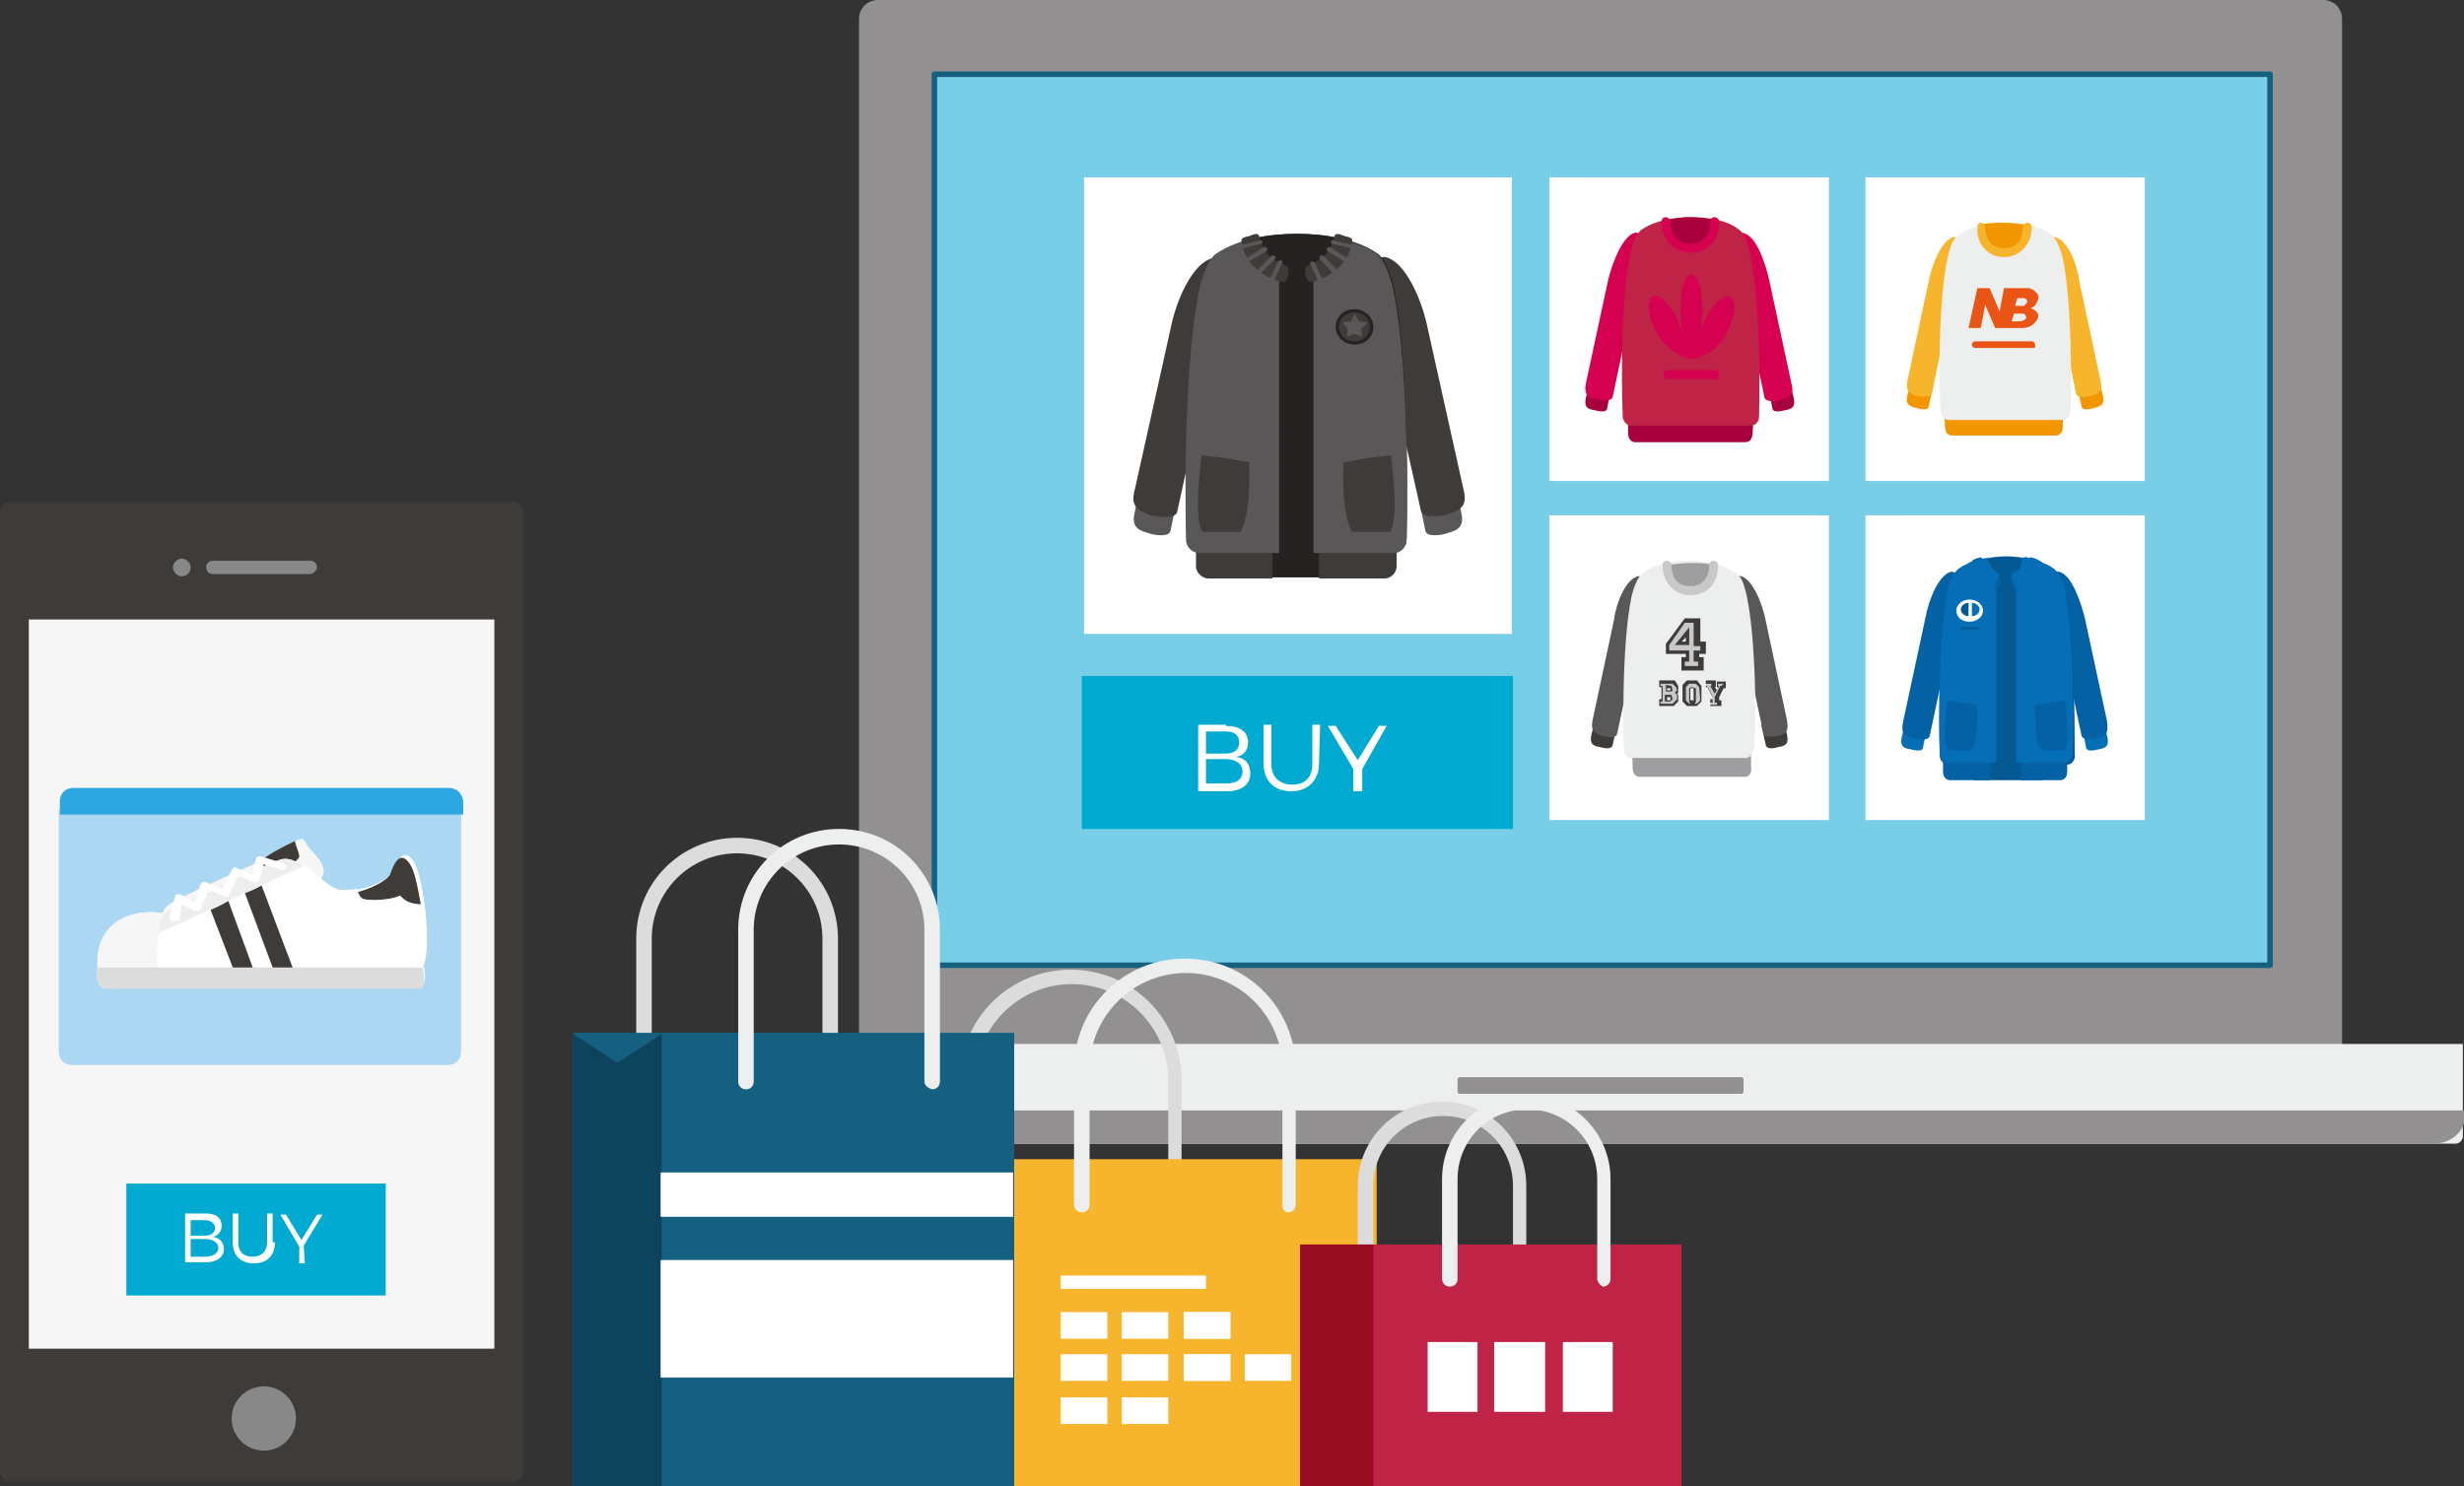
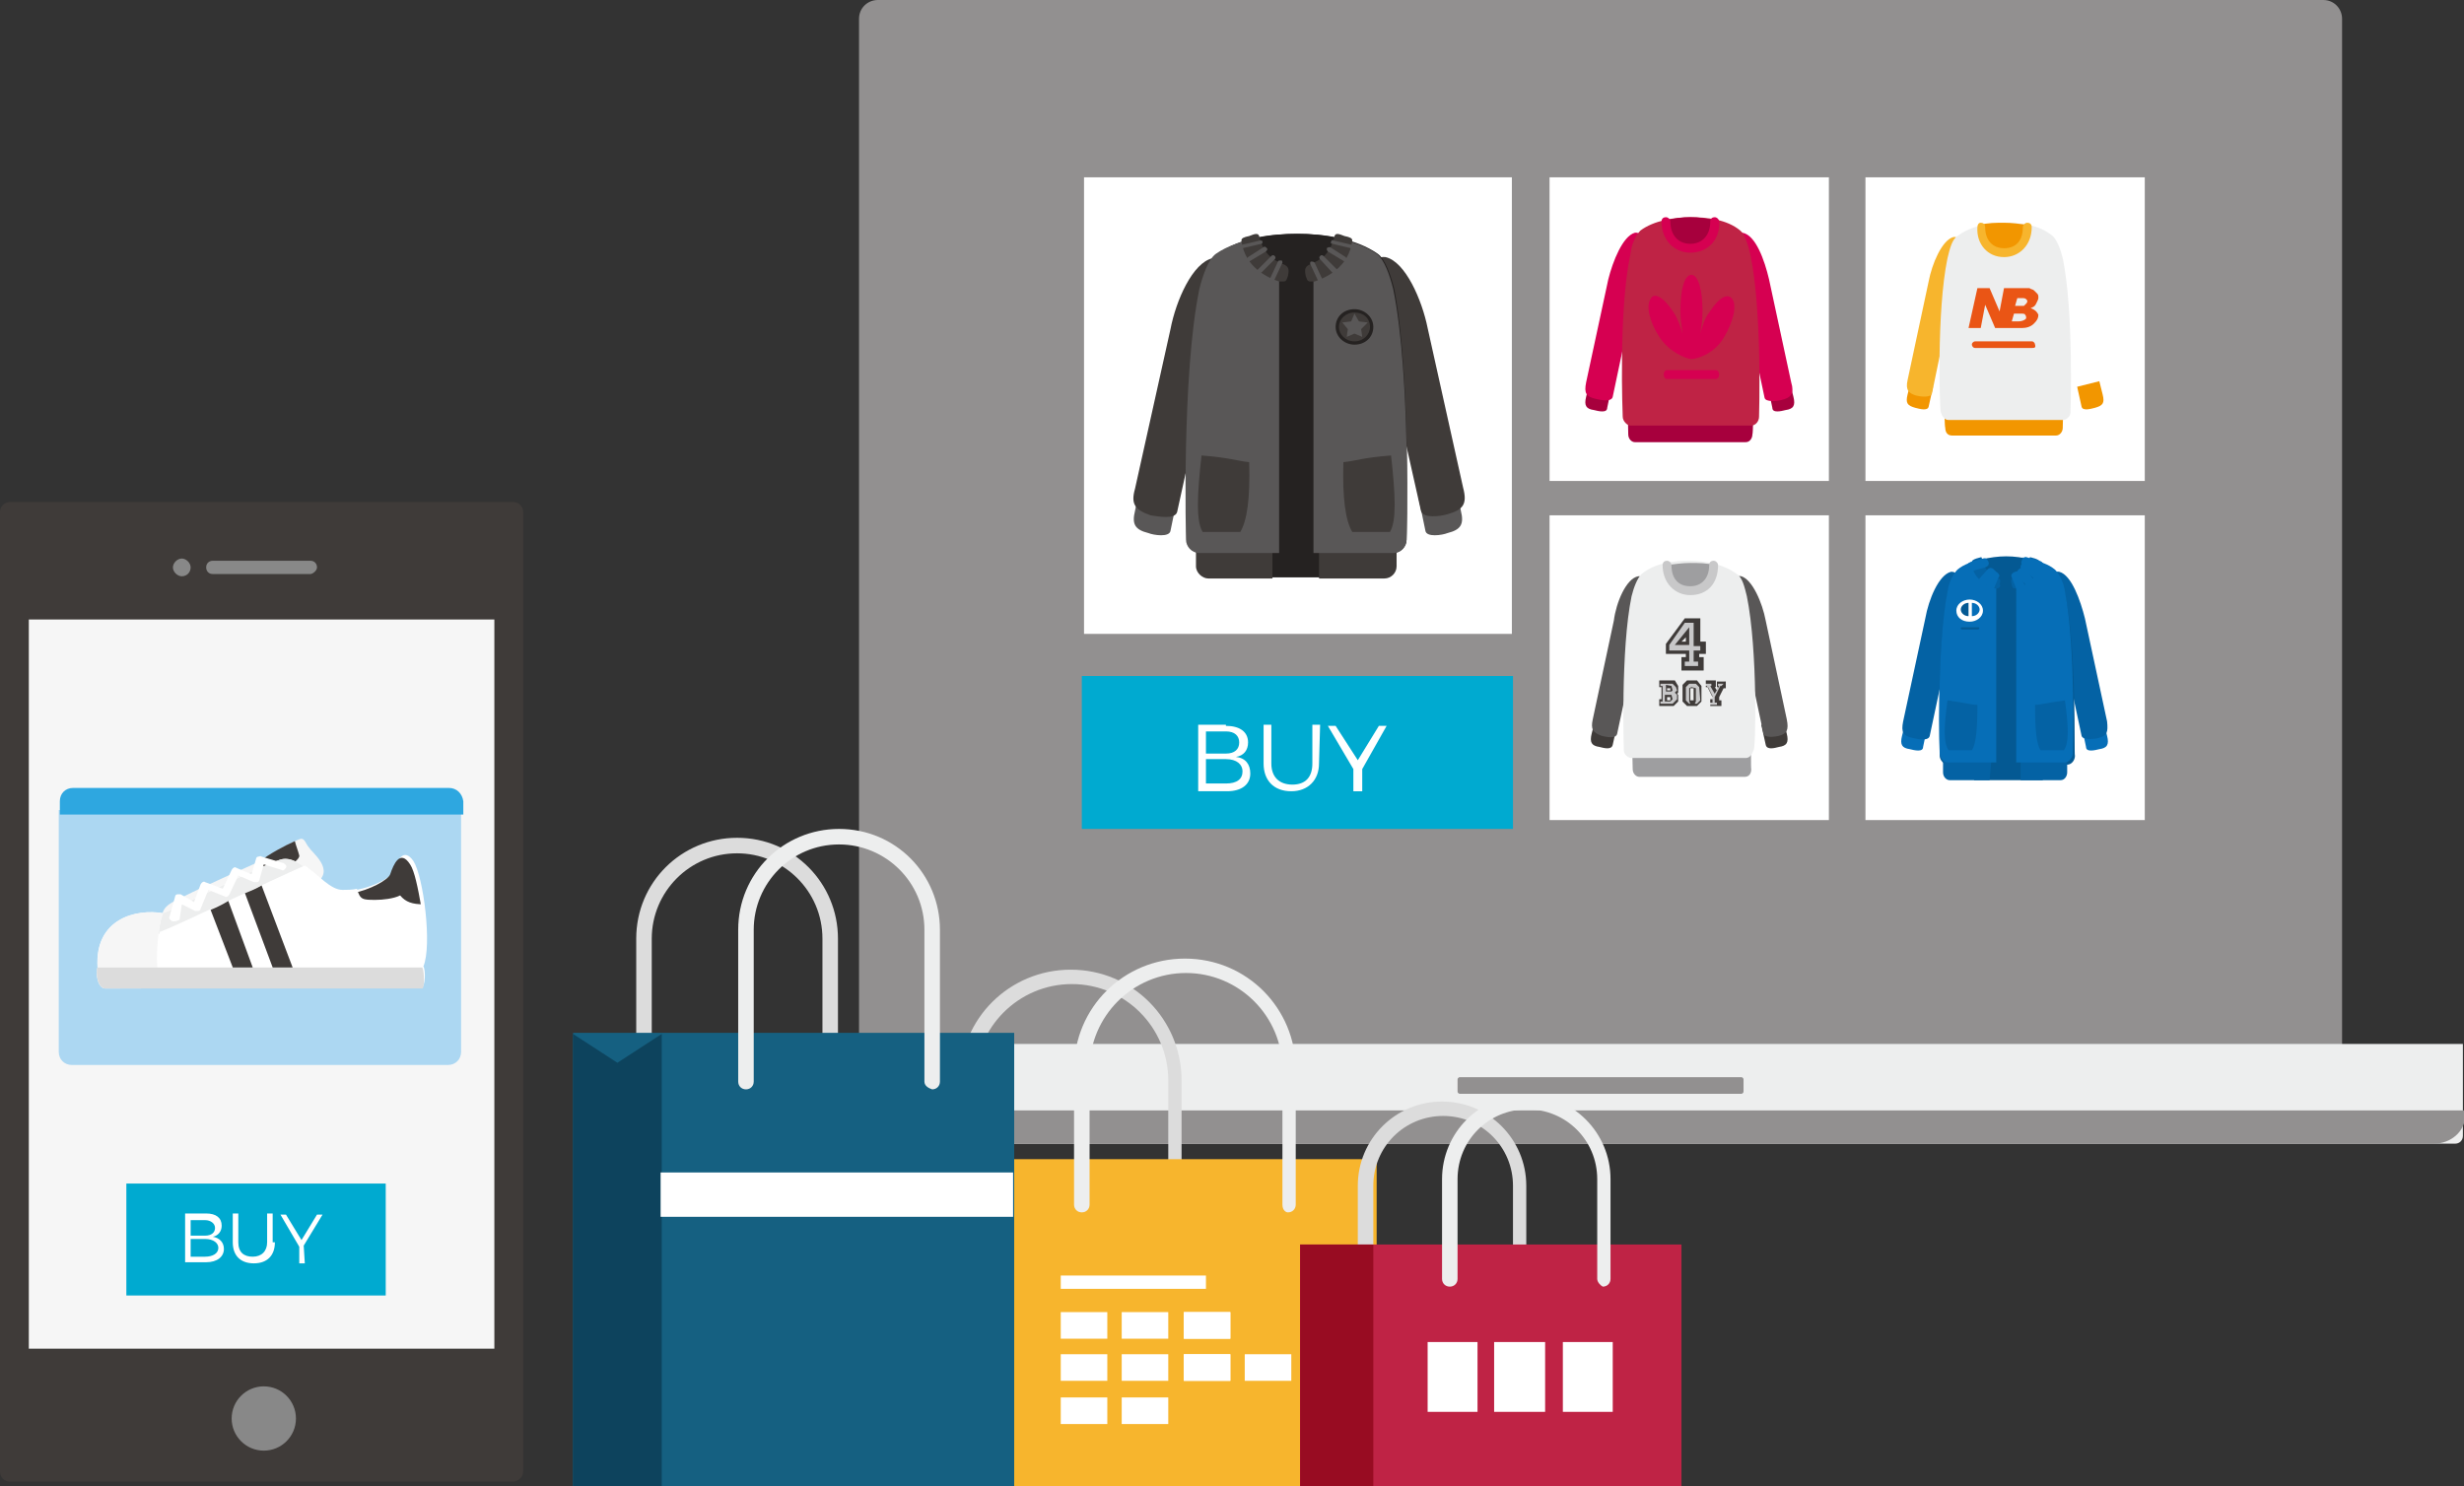
<svg xmlns="http://www.w3.org/2000/svg" version="1.1" x="0px" y="0px" viewBox="0 0 222.3 134.1" style="enable-background:new 0 0 222.3 134.1;" xml:space="preserve">
  <rect x="0" y="0" width="222.3" height="134.1" fill="#333333" stroke="none" />
  <style type="text/css">
	.st0{fill:#4C4B4B;}
	.st1{fill:#5E5D5D;}
	.st2{fill:#3F3B39;}
	.st3{fill:#F6F6F6;}
	.st4{fill:#888888;}
	.st5{fill:#ACD7F2;}
	.st6{fill:#FFFFFF;}
	.st7{fill:#EDEEEE;}
	.st8{fill:#DCDCDC;}
	.st9{fill:#2EA7E0;}
	.st10{fill:#00AAD0;}
	.st11{fill:#929090;}
	.st12{fill:#78CDE7;stroke:#156081;stroke-width:0.5;stroke-linecap:round;stroke-linejoin:round;stroke-miterlimit:10;}
	.st13{fill:#A7003D;}
	.st14{fill:#D60051;}
	.st15{fill:#BF2345;}
	.st16{fill:#252221;}
	.st17{fill:#595757;}
	.st18{fill:#9E9EA0;}
	.st19{fill:#C8C8C9;}
	.st20{fill:#F29600;}
	.st21{fill:#F7B52D;}
	.st22{fill:#EA5515;}
	.st23{fill:#045993;}
	.st24{fill:#066EB7;}
	.st25{fill:#0462A4;}
	.st26{fill:#C30E24;}
	.st27{fill:#156081;}
	.st28{fill:#0D435D;}
	.st29{fill:#980C22;}
	.st30{fill:none;stroke:#000000;stroke-miterlimit:10;}
	.st31{fill:#FFFFFF;stroke:#00A9CE;stroke-linecap:round;stroke-linejoin:round;stroke-miterlimit:10;}
	.st32{fill:#00A9CE;}
	.st33{fill:#B2CC46;}
	.st34{fill:#FCD89F;}
	.st35{fill:#331907;}
	.st36{fill:#BA8663;}
	.st37{fill:#3A1E0A;}
	.st38{fill:#605F6D;}
	.st39{fill:#7FA5B2;}
	.st40{fill:#C6A273;}
	.st41{fill:#AACC42;}
	.st42{fill:#FFD4AE;}
	.st43{fill:#3C313F;}
	.st44{fill:#B71C1C;}
	.st45{fill:#968D81;}
	.st46{fill:#C93131;}
	.st47{fill:#EFEAE4;}
	.st48{fill:#C68E75;}
	.st49{fill:#AA3131;}
	.st50{fill:#AA3570;}
	.st51{fill:#91B3BC;}
	.st52{fill:#A37246;}
	.st53{fill:#4C414F;}
	.st54{fill:#6D4524;}
	.st55{fill:#B5AC9E;}
	.st56{fill:#6BA534;}
	.st57{fill:#FFCC99;}
	.st58{fill:#473224;}
	.st59{fill:#597A1A;}
	.st60{fill:#93867C;}
	.st61{opacity:0.6;fill:#CC9A75;enable-background:new    ;}
	.st62{fill:#E0AA79;}
	.st63{fill:#8E5A46;}
	.st64{fill:#D66A18;}
	.st65{fill:#994710;}
	.st66{fill:#D67B30;}
	.st67{fill:#66666D;}
	.st68{fill:#9B6937;}
	.st69{fill:#F9D45F;}
	.st70{opacity:0.35;fill:#00A9CE;enable-background:new    ;}
	.st71{opacity:0.66;fill:#00A9CE;enable-background:new    ;}
	.st72{opacity:0.95;fill:#00A9CE;enable-background:new    ;}
	.st73{opacity:0.79;fill:#00A9CE;enable-background:new    ;}
	.st74{opacity:0.47;fill:#00A9CE;enable-background:new    ;}
	.st75{opacity:0.15;}
	.st76{fill:#070707;}
	.st77{opacity:0.5;fill:#070707;enable-background:new    ;}
	.st78{opacity:7.000000e-02;fill:#070707;enable-background:new    ;}
	.st79{fill:#FFFFFF;stroke:#D3D3D3;stroke-miterlimit:10;}
	.st80{fill:#EDEDEF;}
	.st81{opacity:0.5;fill:#A0B5AC;enable-background:new    ;}
	.st82{fill:#333333;}
	.st83{fill:#8ED1EB;}
	.st84{opacity:7.000000e-02;enable-background:new    ;}
	.st85{fill:none;stroke:#FFFFFF;stroke-width:0.19;stroke-miterlimit:10;}
	.st86{opacity:0.3;fill:#070707;enable-background:new    ;}
	.st87{fill:#C4C7D8;}
	.st88{fill:#C9905C;}
	.st89{fill:#EABD8D;}
	.st90{fill:#A5714E;}
	.st91{fill:#4A2808;}
	.st92{opacity:0.3;fill:#FFFFFF;enable-background:new    ;}
	.st93{fill:#C4925C;}
	.st94{fill:#EABC8C;}
	.st95{fill:#945C49;}
	.st96{fill:#AF784A;}
	.st97{fill:#A5714F;}
	.st98{fill:#BF8D5E;}
	.st99{fill:#242E3F;}
	.st100{fill:#364765;}
	.st101{fill:#5A82AB;}
	.st102{fill:#8E745D;}
	.st103{fill:#1F272D;}
	.st104{fill:#67CDF1;}
	.st105{fill:#19C2ED;}
	.st106{fill:#767676;}
	.st107{fill:#0391C5;}
	.st108{fill:#DB4B42;}
	.st109{fill:#F1D418;}
	.st110{fill:#3AB986;}
	.st111{fill:#98989A;}
	.st112{fill:#D2A06F;}
	.st113{fill:#BD9700;}
	.st114{fill:#876C00;}
	.st115{fill:#693319;}
	.st116{fill:#1B507B;}
	.st117{fill:#D9D9D9;}
	.st118{fill:#606060;}
	.st119{fill:#F6CA9F;}
	.st120{fill:#91633E;}
	.st121{fill:#FF6600;}
	.st122{fill:#CF5200;}
	.st123{fill:#353535;}
	.st124{fill:#9E3E00;}
	.st125{fill:#CCCCCC;}
	.st126{fill:#666666;}
	.st127{fill:url(#SVGID_1_);}
	.st128{fill:url(#SVGID_2_);}
	.st129{fill:#FDA972;}
	.st130{fill:#FFD9B5;}
	.st131{fill:url(#SVGID_3_);}
	.st132{fill:url(#SVGID_4_);}
	.st133{fill:url(#SVGID_5_);}
	.st134{fill:#F3CDAA;}
	.st135{fill:#FFF6ED;}
	.st136{fill:url(#SVGID_6_);}
	.st137{fill:#E1E1E1;}
	.st138{fill:url(#SVGID_7_);}
	.st139{fill:url(#SVGID_8_);}
	.st140{fill:#9E6C42;}
	.st141{fill:#E3E3E3;}
	.st142{fill:#C3C2C2;}
	.st143{fill:#CC0000;}
	.st144{fill:#990000;}
	.st145{fill:#FFCC00;}
	.st146{fill:#E4B600;}
	.st147{fill:#969696;}
	.st148{fill:#737373;}
	.st149{fill:#EA0000;}
	.st150{fill:#FF1010;}
	.st151{fill:#A30000;}
	.st152{fill:#5D5D5D;}
	.st153{fill:#858585;}
	.st154{fill:#CED8D8;}
	.st155{fill:#ABCDDD;}
	.st156{fill:#E6E3DE;}
	.st157{fill:#1A1D22;}
	.st158{fill:#BA6336;}
	.st159{fill:#93432C;}
	.st160{fill:#E2A472;}
	.st161{fill:#3D7795;}
	.st162{fill:#CA895C;}
	.st163{fill:#A25E36;}
	.st164{fill:#88472D;}
	.st165{fill:#683325;}
	.st166{fill:#8A4A28;}
	.st167{fill:#7C8884;}
	.st168{fill:#934C36;}
	.st169{fill:#E5AB60;}
	.st170{fill:#BB753D;}
	.st171{fill:#CAD1D9;}
	.st172{opacity:0.6;fill:#DBA98E;enable-background:new    ;}
	.st173{fill:#708895;}
	.st174{opacity:0.2;fill:#89949B;enable-background:new    ;}
	.st175{fill:#758190;}
	.st176{fill:#F2B136;}
	.st177{fill:#E3912F;}
	.st178{fill:#363D48;}
	.st179{fill:#4F566B;}
	.st180{fill:#FCCF8E;}
	.st181{fill:#D8874F;}
	.st182{fill:#843B2F;}
	.st183{fill:#9A3933;}
	.st184{fill:#0497AF;}
	.st185{fill:#98B3C5;}
	.st186{fill-rule:evenodd;clip-rule:evenodd;fill:#FABF61;}
	.st187{fill-rule:evenodd;clip-rule:evenodd;fill:#F5B382;}
	.st188{fill-rule:evenodd;clip-rule:evenodd;fill:#E3A370;}
	.st189{fill-rule:evenodd;clip-rule:evenodd;fill:#F0DBB8;}
	.st190{fill-rule:evenodd;clip-rule:evenodd;fill:#E6E6E6;}
	.st191{fill-rule:evenodd;clip-rule:evenodd;}
	.st192{fill-rule:evenodd;clip-rule:evenodd;fill:#895531;}
	.st193{fill:#FFFFFF;stroke:#000000;stroke-width:4;stroke-miterlimit:10;}
	.st194{fill:#F4F4F4;}
	.st195{fill:none;stroke:#FFFFFF;stroke-width:8;stroke-linecap:round;stroke-linejoin:round;stroke-miterlimit:10;}
	.st196{fill:#F5B382;}
	.st197{fill:#475769;}
	.st198{fill:#F05B4C;}
	.st199{fill:#9CA8B5;}
	.st200{fill:#D7D7D7;}
	.st201{fill:#828C95;}
	.st202{fill:#5B6975;}
	.st203{fill:#A89B7A;}
	.st204{fill:#D6D6D6;}
	.st205{fill:#AEB8A5;}
	.st206{fill:#F5A8B3;}
	.st207{fill:#9EBEA2;}
	.st208{fill:#B4CDB8;}
	.st209{fill:#F8BCC3;}
	.st210{fill:#ECABB3;}
	.st211{fill:#E7D3CE;}
	.st212{fill:#D8C8BB;}
	.st213{fill:#946C5E;}
	.st214{fill:#A88774;}
	.st215{fill:#E96058;}
	.st216{fill:#F79C98;}
	.st217{fill:#F07C78;}
	.st218{fill:#D9C9BA;}
	.st219{fill:#E1D7CD;}
	.st220{fill:#9F8A75;}
	.st221{fill:#816549;}
	.st222{fill:#F5A788;}
	.st223{fill:#F38961;}
	.st224{fill:#D19278;}
	.st225{fill:#F7A588;}
	.st226{fill:#414141;}
	.st227{fill:#DBF0FA;}
	.st228{fill:#0B0B0B;}
	.st229{fill:#D2EBF7;}
	.st230{fill:#929292;}
	.st231{clip-path:url(#SVGID_10_);}
	.st232{fill:#E6CC80;}
	.st233{fill:#C2AB5C;}
	.st234{opacity:0.5;fill:#FFFFFF;enable-background:new    ;}
	.st235{fill-rule:evenodd;clip-rule:evenodd;fill:#CC8575;}
	.st236{fill-rule:evenodd;clip-rule:evenodd;fill:#AB6154;}
	.st237{fill-rule:evenodd;clip-rule:evenodd;fill:#F0A696;}
	.st238{fill-rule:evenodd;clip-rule:evenodd;fill:#CCCCCC;}
	.st239{fill-rule:evenodd;clip-rule:evenodd;fill:#666666;}
	.st240{fill-rule:evenodd;clip-rule:evenodd;fill:#2E5273;}
	.st241{fill-rule:evenodd;clip-rule:evenodd;fill:#698099;}
	.st242{fill-rule:evenodd;clip-rule:evenodd;fill:#ABABAB;}
	.st243{fill-rule:evenodd;clip-rule:evenodd;fill:#454545;}
	.st244{fill-rule:evenodd;clip-rule:evenodd;fill:#D19161;}
	.st245{fill-rule:evenodd;clip-rule:evenodd;fill:#EDC9C2;}
	.st246{fill-rule:evenodd;clip-rule:evenodd;fill:#361200;}
	.st247{fill-rule:evenodd;clip-rule:evenodd;fill:#57331A;}
	.st248{fill-rule:evenodd;clip-rule:evenodd;fill:#3B210F;}
	.st249{fill-rule:evenodd;clip-rule:evenodd;fill:#FFFFFF;}
	.st250{fill-rule:evenodd;clip-rule:evenodd;fill:#4F7396;}
	.st251{fill-rule:evenodd;clip-rule:evenodd;fill:#8AA3BA;}
	.st252{fill:#403D3C;}
	.st253{fill:#F7F7F7;}
	.st254{fill:#B9D7F2;}
	.st255{fill:#EEEFEF;}
	.st256{fill:#65A6DE;}
	.st257{fill:#919090;}
	.st258{fill:#96CDE6;stroke:#3A6080;stroke-width:0.5;stroke-linecap:round;stroke-linejoin:round;stroke-miterlimit:10;}
	.st259{fill:#8F003E;}
	.st260{fill:#B80050;}
	.st261{fill:#C54354;}
	.st262{fill:#292726;}
	.st263{fill:#595858;}
	.st264{fill:#9E9E9F;}
	.st265{fill:#DD9610;}
	.st266{fill:#E7B53E;}
	.st267{fill:#CD5621;}
	.st268{fill:#335991;}
	.st269{fill:#3F6EB4;}
	.st270{fill:#3862A1;}
	.st271{fill:#A71628;}
	.st272{fill:#3A6080;}
	.st273{fill:#2A455C;}
	.st274{fill:#DB4665;}
	.st275{fill:#D1D1D1;}
	.st276{opacity:0.6;}
	.st277{opacity:0.68;fill:#FFFFFF;}
	.st278{fill:#BCBECC;}
	.st279{fill:#E5E6EB;}
	.st280{fill:#373A47;}
	.st281{fill:#00A9CE;stroke:#00A9CE;stroke-miterlimit:10;}
	.st282{fill:#D7D8DB;}
	.st283{opacity:0.22;fill:#DFF3FD;enable-background:new    ;}
	.st284{fill:#5B5567;}
	.st285{fill:#A6A6A6;}
	.st286{opacity:0.65;fill:#C8C7CE;enable-background:new    ;}
	.st287{fill:#B9C3CE;}
	.st288{fill:#E6E7E8;}
	.st289{fill:#BEC7DD;}
	.st290{fill:#C3CAD1;}
	.st291{fill:#D8E2E5;}
	.st292{fill:#C2CCDB;}
	.st293{fill:#B1BFC3;}
	.st294{fill:#F1F2F2;}
	.st295{fill:#9D0E0D;}
	.st296{fill:#E2342B;}
	.st297{fill:#E7E4E5;}
	.st298{fill:#FFD8B5;}
	.st299{opacity:0.49;fill:#FFFFFF;}
	.st300{opacity:0.58;fill:#FFFFFF;}
	.st301{fill:url(#SVGID_11_);}
	.st302{fill:#333745;}
	.st303{fill:#242530;}
	.st304{fill:url(#SVGID_12_);}
	.st305{fill-rule:evenodd;clip-rule:evenodd;fill:#780000;}
	.st306{fill-rule:evenodd;clip-rule:evenodd;fill:#2B2B2B;}
	.st307{fill-rule:evenodd;clip-rule:evenodd;fill:#787878;}
	.st308{fill-rule:evenodd;clip-rule:evenodd;fill:#618CC7;}
	.st309{fill-rule:evenodd;clip-rule:evenodd;fill:#406BA3;}
	.st310{fill-rule:evenodd;clip-rule:evenodd;fill:#4D4D4D;}
	.st311{fill-rule:evenodd;clip-rule:evenodd;fill:#990000;}
	.st312{fill-rule:evenodd;clip-rule:evenodd;fill:#999999;}
	.st313{fill-rule:evenodd;clip-rule:evenodd;fill:#A6BDDE;}
	.st314{fill-rule:evenodd;clip-rule:evenodd;fill:#F7C7A1;}
	.st315{fill-rule:evenodd;clip-rule:evenodd;fill:#9CB5D6;}
</style>
  <g id="Layer_1">
    <g>
      <path class="st2" d="M46.3,133.7H0.9c-0.5,0-0.9-0.4-0.9-0.9V46.2c0-0.5,0.4-0.9,0.9-0.9h45.4c0.5,0,0.9,0.4,0.9,0.9v86.6    C47.2,133.3,46.7,133.7,46.3,133.7z" />
      <rect x="2.6" y="55.9" class="st3" width="42" height="65.8" />
      <g>
        <path class="st4" d="M28,51.8h-8.8c-0.4,0-0.6-0.3-0.6-0.6c0-0.4,0.3-0.6,0.6-0.6H28c0.4,0,0.6,0.3,0.6,0.6S28.2,51.8,28,51.8z" />
        <path class="st4" d="M17.2,51.2c0-0.4-0.4-0.8-0.8-0.8s-0.8,0.4-0.8,0.8S16,52,16.4,52C16.9,52,17.2,51.6,17.2,51.2z" />
      </g>
      <g>
        <path class="st5" d="M5.3,73.1v21.8c0,0.7,0.5,1.2,1.2,1.2h33.9c0.7,0,1.2-0.5,1.2-1.2V73.1H5.3z" />
        <g>
          <path class="st3" d="M16.2,81.1c1.2-0.7,7.1-3.3,7.3-3.4c0.9-0.7,3.2-1.9,3.6-2c0.4-0.1,0.5,0.5,0.8,0.8c0.2,0.4,2.4,2,0.6,3.2      c-1.8,1.2-13.3,4.2-13.7,3.5C14.2,82,15.5,81.4,16.2,81.1z" />
          <g>
            <path class="st2" d="M27,77.2c-0.1-0.4-0.3-0.9-0.4-1.3c-0.9,0.4-2.4,1.2-3.1,1.8c0,0-0.2,0.1-0.4,0.2c0.3,0.5,0.5,1.1,0.7,1.2       C24.2,79.3,27.1,77.8,27,77.2z" />
          </g>
          <path class="st6" d="M9.5,89.2c-0.7,0-0.9-1.4-0.7-1.9c-0.3-4.4,3.5-5.3,5.9-4.9c0.4-0.1,8.9-4.3,10.5-4.8      c2-0.7,3.8,2.8,5.6,2.8c2,0.1,4.5-1.1,4.7-1.8c0.3-0.9,0.9-2.2,1.8-0.9c0.9,1.4,1.7,7.6,0.9,9.5c0.2,0.3,0.2,1.9-0.2,1.9      c-4.6,0-14.6,0-19.4,0C16,89.2,10.5,89.2,9.5,89.2z" />
          <g>
            <path class="st2" d="M33.7,81.4c0.6,0,1.7-0.2,2.2-0.4c0.5,0.6,1.2,0.7,2.1,0.8c-0.3-1.7-0.6-3.2-1-3.8c-0.9-1.4-1.5,0-1.8,0.9       c-0.2,0.5-1.8,1.4-3.4,1.7C32.3,81.4,32.6,81.4,33.7,81.4z" />
            <path class="st7" d="M27.4,78.2c-0.7-0.5-1.4-0.9-2.2-0.6c-1.6,0.5-10,4.7-10.5,4.8c-0.1,0.2-0.3,0.9-0.4,1.9       C15.5,83.8,24,79.7,27.4,78.2z" />
            <path class="st6" d="M14.2,87.3h23.9c0.4-1.1,0.4-3.5,0.1-5.7c-1,0-1.6-0.2-2.1-0.8c-0.6,0.3-1.6,0.4-2.2,0.4       c-1.2,0-1.4,0-1.7-1c-0.4,0.1-0.9,0.1-1.3,0.1c-1.1,0-2.2-1.4-3.4-2.2c-3.4,1.5-11.9,5.6-13.1,6C14.2,85.2,14.1,86.2,14.2,87.3       z" />
            <path class="st3" d="M14.3,84.3C14.2,84.3,14.2,84.3,14.3,84.3C14.2,84.3,14.2,84.3,14.3,84.3c0.1-1,0.3-1.7,0.4-1.9       c-2.4-0.4-6.1,0.4-5.9,4.9h5.4C14.1,86.2,14.2,85.2,14.3,84.3z" />
            <path class="st8" d="M38.1,87.3H14.2H8.8c-0.2,0.4,0,1.9,0.7,1.9c0.5,0,2.8,0,5,0c1.5,0,3.1,0,4.2,0c4.8,0,14.7,0,19.4,0       C38.3,89.2,38.3,87.7,38.1,87.3z" />
          </g>
          <path class="st6" d="M15.5,83.1c-0.2-0.1-0.3-0.3-0.2-0.4l0,0l0.5-1.8c0-0.1,0.1-0.2,0.2-0.2l0,0c0.1,0,0.2,0,0.3,0l0,0l1.2,0.7      l0.6-1.6c0.1-0.2,0.3-0.3,0.4-0.2l0,0l1.6,0.6l0.8-1.7c0.1-0.2,0.3-0.3,0.4-0.2l0,0l1.4,0.6l0.4-1.4c0-0.1,0.1-0.2,0.2-0.2l0,0      c0.1,0,0.2-0.1,0.3,0l0,0l2,0.6c0.2,0.1,0.3,0.3,0.2,0.4l0,0c-0.1,0.2-0.3,0.3-0.4,0.2l0,0l-1.6-0.5l-0.4,1.4      c0,0.1-0.1,0.2-0.2,0.2l0,0c-0.1,0-0.2,0-0.3,0l0,0l-1.4-0.6l-0.8,1.7c-0.1,0.2-0.3,0.3-0.4,0.2l0,0l-1.5-0.6l-0.7,1.7      c0,0.1-0.1,0.2-0.2,0.2l0,0c-0.1,0-0.2,0-0.3,0l0,0l-1.2-0.6L16.2,83l0,0C15.9,83.1,15.8,83.2,15.5,83.1L15.5,83.1      C15.6,83.2,15.5,83.2,15.5,83.1L15.5,83.1z" />
          <g>
            <path class="st2" d="M19,82.1l2,5.2h1.8l-2.2-6C20.1,81.6,19.5,81.9,19,82.1z" />
            <path class="st2" d="M22.1,80.6l2.5,6.7h1.8l-2.8-7.4C23.1,80.2,22.6,80.4,22.1,80.6z" />
          </g>
        </g>
        <path class="st9" d="M40.5,71.1H6.6c-0.7,0-1.2,0.5-1.2,1.2v1.2h36.4v-1.2C41.7,71.6,41.2,71.1,40.5,71.1z" />
      </g>
      <rect x="11.4" y="106.8" class="st10" width="23.4" height="10.1" />
      <g>
        <path class="st6" d="M18.6,109.5c0.9,0,1.4,0.4,1.4,1.1c0,0.5-0.3,0.9-0.8,1c0.6,0.1,1,0.5,1,1.1c0,0.7-0.6,1.2-1.6,1.2h-1.9     v-4.4L18.6,109.5L18.6,109.5z M17.2,111.5h1.3c0.6,0,0.9-0.3,0.9-0.7c0-0.4-0.4-0.7-0.9-0.7h-1.3V111.5z M17.2,113.4h1.3     c0.7,0,1.2-0.3,1.2-0.8c0-0.4-0.4-0.8-1.2-0.8h-1.3V113.4z" />
        <path class="st6" d="M24.8,112.1c0,1.2-0.7,1.9-1.9,1.9c-1.2,0-1.9-0.7-1.9-1.9v-2.6h0.5v2.6c0,0.9,0.5,1.3,1.3,1.3     s1.3-0.5,1.3-1.3v-2.6h0.5V112.1z" />
        <path class="st6" d="M27.5,114H27v-1.5l-1.7-2.9h0.5l1.4,2.3l1.4-2.3h0.5l-1.7,2.8L27.5,114L27.5,114z" />
      </g>
      <g>
        <path class="st11" d="M209.6,97.5H79.2c-1,0-1.7-0.8-1.7-1.7V1.7c0-1,0.8-1.7,1.7-1.7h130.4c1,0,1.7,0.8,1.7,1.7v94.1     C211.3,96.7,210.6,97.5,209.6,97.5z" />
        <path class="st7" d="M66.7,94.2h155.5v8.3c0,0.4-0.3,0.7-0.7,0.7H67.3c-0.4,0-0.7-0.3-0.7-0.7L66.7,94.2L66.7,94.2z" />
        <g>
          <path class="st11" d="M66.7,100.7c0,1.3,1.2,2.5,2.8,2.5h150.1c1.5,0,2.8-1.1,2.8-2.5v-0.5H66.7V100.7z" />
        </g>
-         <rect x="84.3" y="6.7" class="st12" width="120.5" height="80.4" />
        <rect x="97.8" y="16" class="st6" width="38.6" height="41.2" />
        <rect x="139.8" y="16" class="st6" width="25.2" height="27.4" />
        <rect x="139.8" y="46.5" class="st6" width="25.2" height="27.5" />
        <rect x="168.3" y="16" class="st6" width="25.2" height="27.4" />
        <rect x="168.3" y="46.5" class="st6" width="25.2" height="27.5" />
        <g>
          <g>
            <path class="st13" d="M143.4,34.6l-0.3,1.2c-0.2,0.8,0,1.1,0.7,1.2c0.4,0.1,1.2,0.3,1.2-0.2l0.4-1.9L143.4,34.6z" />
          </g>
          <g>
            <path class="st13" d="M161.5,34.6l0.3,1.2c0.2,0.8,0,1.1-0.7,1.2c-0.4,0.1-1.2,0.3-1.2-0.2l-0.4-1.9L161.5,34.6z" />
          </g>
          <path class="st13" d="M157.6,25.7c-0.2-0.8-0.4-1.6-0.9-2c-1.2-0.9-2.8-1.1-4.1-1.1c-1.3,0-3,0.2-4.1,1.1      c-0.4,0.3-0.7,1.2-0.9,2c-1,4.7-0.7,13.5-0.7,13.5c0,0.4,0.3,0.7,0.6,0.7h10c0.4,0,0.6-0.4,0.6-0.7      C158.2,39.2,158.4,30.3,157.6,25.7z" />
          <g>
            <path class="st14" d="M161.6,34.5l-2-9.3c-0.4-1.7-1.2-4-2.4-4.2c-0.8-0.2-0.9,1.2-0.7,2.1l2.7,12.8c0.1,0.4,1.1,0.3,1.5,0.2       C161.6,35.9,161.9,35.5,161.6,34.5z" />
            <path class="st14" d="M147.5,21c-1.1,0.3-2,2.6-2.4,4.2l-2,9.3c-0.2,1,0,1.3,0.9,1.5c0.4,0.1,1.4,0.3,1.5-0.2l2.7-12.8       C148.4,22.1,148.3,20.9,147.5,21z" />
          </g>
          <path class="st15" d="M157.9,22.9c-0.2-0.8-0.5-1.8-0.9-2.1c-1.2-1-3-1.2-4.5-1.2c-1.4,0-3.3,0.3-4.5,1.2      c-0.4,0.4-0.8,1.2-0.9,2.1c-1.1,5.1-0.7,14.7-0.7,14.7c0,0.4,0.4,0.8,0.7,0.8H158c0.4,0,0.7-0.4,0.7-0.8      C158.7,37.6,159,28,157.9,22.9z" />
          <g>
            <g>
              <path class="st14" d="M154.8,34.2h-4.4c-0.2,0-0.3-0.2-0.3-0.4s0.1-0.4,0.3-0.4h4.4c0.2,0,0.3,0.2,0.3,0.4        C155.1,34.1,154.9,34.2,154.8,34.2z" />
            </g>
            <path class="st14" d="M156.3,27c-0.4-0.6-1.2-0.2-2.1,1.2c-0.4,0.5-0.6,1.2-0.8,1.9c0.1-0.6,0.2-1.3,0.2-2c0-2-0.4-3.3-1-3.3       s-1,1.2-1,3.3c0,0.6,0.1,1.3,0.2,2c-0.2-0.6-0.4-1.3-0.8-1.9c-0.9-1.4-1.8-1.9-2.1-1.2c-0.4,0.6-0.1,2,0.8,3.4       c0.9,1.4,2.5,2,2.9,2s2-0.4,2.9-1.9C156.4,29,156.7,27.6,156.3,27z" />
          </g>
          <g>
            <path class="st13" d="M152.5,22.4c1.2,0,2.1-1,2.3-2.5c-0.8-0.2-1.6-0.3-2.3-0.3c-0.7,0-1.5,0.1-2.3,0.3       C150.5,21.4,151.3,22.4,152.5,22.4z" />
          </g>
          <g>
            <path class="st14" d="M152.5,22.8c-1.5,0-2.6-1.2-2.6-2.8c0-0.3,0.2-0.4,0.4-0.4s0.4,0.2,0.4,0.4c0,1.2,0.7,2,1.8,2       s1.8-0.8,1.8-2c0-0.3,0.2-0.4,0.4-0.4s0.4,0.2,0.4,0.4C155.2,21.6,154.1,22.8,152.5,22.8z" />
          </g>
        </g>
        <g>
          <rect x="111.7" y="45.8" class="st16" width="9.9" height="6.3" />
          <g>
            <path class="st17" d="M131.4,44.1l0.4,2c0.3,1.2,0,1.7-1.2,2c-0.5,0.2-1.9,0.4-2-0.2l-0.6-2.9L131.4,44.1z" />
          </g>
          <g>
            <path class="st17" d="M102.8,44.1l-0.4,2c-0.3,1.2,0,1.7,1.2,2c0.5,0.2,1.9,0.4,2-0.2l0.6-2.9L102.8,44.1z" />
          </g>
          <g>
            <path class="st2" d="M102.4,44.1l3.2-14.4c0.5-2.6,2-6,3.8-6.4c1.2-0.3,1.4,1.8,1.1,3.3l-4.3,19.6c-0.2,0.7-1.7,0.4-2.4,0.3       C102.4,46,102,45.5,102.4,44.1z" />
            <path class="st2" d="M125,23.2c1.8,0.4,3.3,3.9,3.8,6.4L132,44c0.4,1.5,0,2-1.4,2.4c-0.7,0.2-2.2,0.4-2.4-0.3l-4.4-19.6       C123.5,25,123.7,23,125,23.2z" />
          </g>
          <path class="st16" d="M108.4,26.1c0.3-1.2,0.8-2.7,1.5-3.2c2-1.5,4.9-1.8,7.2-1.8s5.2,0.4,7.2,1.8c0.7,0.5,1.2,2,1.5,3.2      c1.5,7.8,1.1,22.6,1.1,22.6c0,0.6-0.5,1.2-1.2,1.2h-17.4c-0.6,0-1.2-0.5-1.2-1.2C107.1,48.7,106.8,33.9,108.4,26.1z" />
          <g>
            <path class="st2" d="M119.1,48.6h6.9c0,1.5,0,2.5,0,2.5c0,0.6-0.5,1.1-1.1,1.1h-5.9V48.6z" />
            <path class="st2" d="M114.8,48.6v3.6H109c-0.5,0-1.1-0.5-1.1-1.1c0,0,0-1,0-2.5L114.8,48.6z" />
          </g>
          <g>
            <path class="st16" d="M117,25.3c-2,0-3.4-1.5-3.7-3.8c1.2-0.3,2.6-0.4,3.7-0.4c1.2,0,2.5,0.1,3.7,0.4       C120.3,23.8,118.9,25.3,117,25.3z" />
          </g>
          <g>
            <path class="st17" d="M120.3,21.4c-0.4-0.1-0.7-0.1-1.1-0.2C119.6,21.3,120,21.3,120.3,21.4z" />
            <path class="st17" d="M120.7,21.5c1.2,0.3,2.5,0.7,3.5,1.4c0.7,0.5,1.2,2,1.5,3.2c1.6,7.8,1.2,22.6,1.2,22.6       c0,0.6-0.5,1.2-1.2,1.2h-7.2V25C119.6,24.4,120.4,23.2,120.7,21.5z" />
          </g>
          <g>
            <g>
              <g>
                <path class="st2" d="M118.2,25.4c0.2,0,0.3,0,0.4,0c0.9-0.3,3.1-1.2,3.4-3.7c0-0.2-0.2-0.3-0.7-0.4c-0.5-0.2-0.8-0.3-0.9,0         c-0.4,1.6-1.1,2.1-2.3,2.6c-0.4,0.2-0.4,0.5-0.3,1C117.9,25.1,117.9,25.4,118.2,25.4z" />
              </g>
            </g>
            <g>
              <path class="st17" d="M119.1,25.4c-0.1,0-0.1,0-0.2-0.1l-0.7-1.5c0-0.1,0-0.2,0.1-0.2s0.2,0,0.3,0.1l0.7,1.5        C119.3,25.2,119.3,25.3,119.1,25.4C119.2,25.4,119.1,25.4,119.1,25.4z" />
            </g>
            <g>
              <path class="st17" d="M120.3,24.7C120.3,24.7,120.3,24.7,120.3,24.7l-1.2-1.3c-0.1-0.1-0.1-0.2,0-0.3c0.1-0.1,0.2-0.1,0.3,0        l1.2,1.2c0.1,0.1,0.1,0.2,0,0.3C120.4,24.6,120.3,24.7,120.3,24.7z" />
            </g>
            <g>
              <path class="st17" d="M121.3,23.6L121.3,23.6l-1.5-0.9c-0.1-0.1-0.1-0.2-0.1-0.3c0.1-0.1,0.2-0.1,0.3-0.1l1.4,0.9        c0.1,0.1,0.1,0.2,0.1,0.3C121.4,23.6,121.3,23.6,121.3,23.6z" />
            </g>
            <g>
              <path class="st17" d="M121.9,22.4L121.9,22.4l-1.7-0.4c-0.1,0-0.2-0.1-0.1-0.2c0-0.1,0.1-0.2,0.2-0.1l1.7,0.4        c0.1,0,0.2,0.1,0.1,0.2C122,22.4,121.9,22.4,121.9,22.4z" />
            </g>
          </g>
          <g>
            <path class="st17" d="M113.7,21.4c0.4-0.1,0.7-0.1,1.1-0.2C114.4,21.3,114,21.3,113.7,21.4z" />
            <path class="st17" d="M113.2,21.5c-1.2,0.3-2.5,0.7-3.5,1.4c-0.7,0.5-1.2,2-1.5,3.2c-1.6,7.8-1.2,22.6-1.2,22.6       c0,0.6,0.5,1.2,1.2,1.2h7.2V25C114.3,24.4,113.5,23.2,113.2,21.5z" />
          </g>
          <g>
            <g>
              <g>
                <path class="st2" d="M115.8,25.4c-0.2,0-0.3,0-0.4,0c-0.9-0.3-3.1-1.2-3.4-3.7c0-0.2,0.2-0.3,0.7-0.4c0.5-0.2,0.8-0.3,0.9,0         c0.4,1.6,1.1,2.1,2.3,2.6c0.4,0.2,0.4,0.5,0.3,1C116.1,25.1,116.1,25.4,115.8,25.4z" />
              </g>
            </g>
            <g>
              <path class="st17" d="M114.8,25.4L114.8,25.4c-0.2-0.1-0.2-0.2-0.2-0.3l0.7-1.5c0-0.1,0.2-0.1,0.3-0.1s0.1,0.2,0.1,0.2        l-0.7,1.5C115,25.3,114.9,25.4,114.8,25.4z" />
            </g>
            <g>
              <path class="st17" d="M113.6,24.7C113.6,24.7,113.5,24.7,113.6,24.7c-0.2-0.2-0.2-0.3-0.1-0.4l1.2-1.2c0.1-0.1,0.2-0.1,0.3,0        c0.1,0.1,0.1,0.2,0,0.3l-1.2,1.2C113.7,24.6,113.7,24.7,113.6,24.7z" />
            </g>
            <g>
              <path class="st17" d="M112.7,23.6c-0.1,0-0.1,0-0.2-0.1c-0.1-0.1,0-0.2,0.1-0.3l1.4-0.9c0.1-0.1,0.2,0,0.3,0.1        c0.1,0.1,0,0.2-0.1,0.3L112.7,23.6C112.7,23.6,112.7,23.6,112.7,23.6z" />
            </g>
            <g>
              <path class="st17" d="M112.1,22.4c-0.1,0-0.2-0.1-0.2-0.1c0-0.1,0-0.2,0.1-0.2l1.7-0.4c0.1,0,0.2,0,0.2,0.1s0,0.2-0.1,0.2        L112.1,22.4C112.2,22.4,112.2,22.4,112.1,22.4z" />
            </g>
          </g>
          <path class="st2" d="M122,48c-0.6-1-0.9-3-0.8-6.3c1.1-0.1,1.7-0.4,4.3-0.6c0.4,3.6,0.5,5.9-0.1,6.9H122z" />
          <path class="st2" d="M111.9,48c0.6-1,0.9-3,0.8-6.3c-1.1-0.1-1.7-0.4-4.3-0.6c-0.4,3.6-0.5,5.9,0.1,6.9H111.9z" />
          <g>
            <path class="st16" d="M123.9,29.5c0,0.9-0.7,1.6-1.7,1.6c-0.9,0-1.7-0.7-1.7-1.6c0-0.9,0.7-1.6,1.7-1.6       C123.1,27.9,123.9,28.6,123.9,29.5z" />
            <path class="st2" d="M123.6,29.5c0,0.7-0.6,1.3-1.4,1.3c-0.8,0-1.4-0.6-1.4-1.3c0-0.7,0.6-1.3,1.4-1.3S123.6,28.7,123.6,29.5z" />
            <polygon class="st17" points="122.2,28.3 122.6,29 123.4,29.1 122.8,29.7 122.9,30.4 122.2,30.1 121.5,30.4 121.6,29.7        121.1,29.1 121.9,29      " />
          </g>
        </g>
        <g>
          <g>
            <path class="st2" d="M143.9,65l-0.3,1.2c-0.2,0.8,0,1.1,0.7,1.2c0.4,0.1,1.1,0.3,1.2-0.2l0.4-1.8L143.9,65z" />
          </g>
          <g>
            <path class="st2" d="M160.9,65l0.3,1.2c0.2,0.8,0,1.1-0.7,1.2c-0.4,0.1-1.1,0.3-1.2-0.2l-0.4-1.8L160.9,65z" />
          </g>
          <path class="st18" d="M157.3,56.5c-0.2-0.7-0.4-1.5-0.8-1.9c-1.1-0.8-2.7-1.1-3.9-1.1s-2.8,0.2-3.9,1.1      c-0.4,0.3-0.6,1.2-0.8,1.9c-0.9,4.4-0.6,12.9-0.6,12.9c0,0.4,0.3,0.7,0.6,0.7h9.5c0.4,0,0.6-0.3,0.6-0.7      C157.9,69.4,158.2,60.9,157.3,56.5z" />
          <g>
            <path class="st17" d="M161.2,64.9l-1.9-8.9c-0.3-1.6-1.2-3.7-2.2-4c-0.7-0.2-0.9,1.1-0.6,2l2.6,12.2c0.1,0.4,1,0.3,1.4,0.2       C161.2,66.2,161.4,65.9,161.2,64.9z" />
            <path class="st17" d="M147.8,52c-1.1,0.2-2,2.4-2.2,4l-1.9,8.9c-0.2,0.9,0,1.2,0.8,1.5c0.4,0.1,1.3,0.3,1.4-0.2l2.6-12.2       C148.7,53.2,148.5,51.9,147.8,52z" />
          </g>
          <path class="st7" d="M157.6,53.8c-0.2-0.8-0.4-1.7-0.9-2c-1.2-0.9-2.9-1.2-4.3-1.2s-3.1,0.2-4.3,1.2c-0.4,0.4-0.7,1.2-0.9,2      c-1,4.8-0.7,13.9-0.7,13.9c0,0.4,0.4,0.7,0.7,0.7h10.3c0.4,0,0.6-0.4,0.7-0.7C158.4,67.9,158.6,58.7,157.6,53.8z" />
          <g>
            <path class="st18" d="M152.5,53.4c1.2,0,2-1,2.2-2.4c-0.7-0.2-1.5-0.2-2.2-0.2s-1.4,0.1-2.2,0.2       C150.5,52.4,151.3,53.4,152.5,53.4z" />
          </g>
          <g>
            <path class="st19" d="M152.5,53.7c-1.4,0-2.5-1.1-2.5-2.7c0-0.3,0.2-0.4,0.4-0.4s0.4,0.2,0.4,0.4c0,1.2,0.6,1.9,1.7,1.9       c1,0,1.7-0.7,1.7-1.9c0-0.3,0.2-0.4,0.4-0.4s0.4,0.2,0.4,0.4C155,52.7,154,53.7,152.5,53.7z" />
          </g>
          <g>
            <g>
              <path class="st19" d="M153.4,55.8v2.1h0.5V59h-0.6v0.3h0.4v1.2h-2v-1.2h0.4V59h-1.8v-0.9l1.7-2.3H153.4z M152.1,57.5l-0.4,0.4        h0.4V57.5z" />
            </g>
            <g>
              <path class="st19" d="M151.4,61.9v0.6l-0.1,0.1l0.1,0.1v0.6l-0.4,0.4h-1.3v-0.6h0.2V62h-0.2v-0.6h1.4L151.4,61.9z M150.7,62.1        h-0.3v0.2h0.3V62.1z M150.7,62.9h-0.3v0.3h0.3V62.9z" />
              <path class="st19" d="M153.5,61.9v1.4l-0.4,0.4h-0.9l-0.4-0.4v-1.5l0.4-0.4h0.9L153.5,61.9z M152.8,62.1h-0.3v1.1h0.3V62.1z" />
              <path class="st19" d="M155.7,61.5v0.6h-0.2l-0.4,0.8v0.3h0.2v0.5h-1v-0.6h0.2v-0.3l-0.4-0.8h-0.2v-0.6h0.9V62h-0.1l0.2,0.3        L155,62h-0.1v-0.5L155.7,61.5L155.7,61.5z" />
            </g>
            <g>
              <path class="st2" d="M151.4,61.9v0.6l-0.1,0.1l0.1,0.1v0.6l-0.4,0.4h-1.3v-0.6h0.2V62h-0.2v-0.6h1.4L151.4,61.9z M151.2,62        l-0.3-0.3h-1.1v0.2h0.2v1.4h-0.2v0.2h1.1l0.4-0.4v-0.4l-0.2-0.2l0.2-0.2L151.2,62L151.2,62z M150.8,61.9L150.8,61.9l0.1,0.4        l-0.1,0.1h-0.5v-0.6L150.8,61.9L150.8,61.9z M150.8,62.7L150.8,62.7l0.1,0.4l-0.2,0.2h-0.5v-0.6H150.8z M150.7,62.1h-0.3v0.2        h0.3V62.1z M150.7,62.9h-0.3v0.3h0.3V62.9z" />
              <path class="st2" d="M153.5,61.9v1.4l-0.4,0.4h-0.9l-0.4-0.4v-1.5l0.4-0.4h0.9L153.5,61.9z M153.3,62l-0.3-0.3h-0.6l-0.3,0.3        v1.2l0.3,0.3h0.7l0.3-0.3L153.3,62L153.3,62z M153,62.1v1.2l-0.1,0.2h-0.4l-0.1-0.2v-1.2l0.2-0.1L153,62.1L153,62.1z         M152.8,62.1h-0.3v1.1h0.3V62.1z" />
              <path class="st2" d="M155.7,61.5v0.6h-0.2l-0.4,0.8v0.3h0.2v0.5h-1v-0.6h0.2v-0.3l-0.4-0.8h-0.2v-0.6h0.9V62h-0.1l0.2,0.3        L155,62h-0.1v-0.5L155.7,61.5L155.7,61.5z M155.5,61.7H155v0.2h0.1l-0.4,0.7l-0.4-0.7h0.1v-0.2h-0.5v0.2h0.1l0.5,1v0.5h-0.2        v0.2h0.6v-0.2h-0.2v-0.5l0.5-1h0.1L155.5,61.7L155.5,61.7z" />
            </g>
            <g>
              <path class="st2" d="M153.4,55.8v2.1h0.5V59h-0.6v0.3h0.4v1.2h-2v-1.2h0.4V59h-1.8v-0.9l1.7-2.3H153.4z M152.9,56.2h-0.9        l-1.4,2v0.5h1.8v1h-0.4v0.4h1.2v-0.4h-0.4v-1h0.6v-0.4h-0.6V56.2z M152.4,56.6v1.6h-1.3L152.4,56.6L152.4,56.6z M152.1,57.5        l-0.4,0.4h0.4V57.5z" />
            </g>
          </g>
        </g>
        <g>
          <g>
            <path class="st20" d="M189.4,34.4l0.3,1.2c0.2,0.8,0,1-0.7,1.2c-0.4,0.1-1.1,0.3-1.2-0.1l-0.4-1.8L189.4,34.4z" />
          </g>
          <g>
            <path class="st20" d="M172.4,34.4l-0.3,1.2c-0.2,0.8,0,1,0.7,1.2c0.4,0.1,1.1,0.3,1.2-0.1l0.4-1.8L172.4,34.4z" />
          </g>
          <path class="st20" d="M176.1,25.8c0.2-0.7,0.4-1.5,0.8-1.9c1.1-0.8,2.7-1.1,3.9-1.1s2.8,0.2,3.9,1.1c0.4,0.3,0.6,1.1,0.8,1.9      c0.9,4.4,0.6,12.8,0.6,12.8c0,0.4-0.3,0.7-0.6,0.7h-9.4c-0.4,0-0.6-0.3-0.6-0.7C175.4,38.6,175.2,30.3,176.1,25.8z" />
          <g>
            <path class="st21" d="M172.1,34.3l1.9-8.9c0.3-1.6,1.2-3.7,2.2-4c0.7-0.2,0.8,1.1,0.6,2l-2.5,12.1c-0.1,0.4-1,0.3-1.4,0.2       C172.2,35.5,171.9,35.2,172.1,34.3z" />
-             <path class="st21" d="M185.4,21.4c1.1,0.2,2,2.4,2.2,4l1.9,8.9c0.2,0.9,0,1.2-0.8,1.4c-0.4,0.1-1.3,0.3-1.4-0.2l-2.5-12.1       C184.6,22.5,184.7,21.2,185.4,21.4z" />
          </g>
          <path class="st7" d="M175.7,23.3c0.2-0.8,0.4-1.7,0.9-2c1.2-0.9,2.8-1.2,4.3-1.2s3.1,0.2,4.3,1.2c0.4,0.4,0.7,1.2,0.9,2      c1,4.8,0.7,13.9,0.7,13.9c0,0.4-0.4,0.7-0.7,0.7h-10.3c-0.4,0-0.6-0.4-0.7-0.7C175,37.1,174.7,28.1,175.7,23.3z" />
          <g>
            <path class="st20" d="M180.8,22.7c-1.2,0-2-0.9-2.2-2.4c0.7-0.2,1.5-0.2,2.2-0.2s1.4,0.1,2.2,0.2       C182.8,21.8,182,22.7,180.8,22.7z" />
          </g>
          <g>
            <path class="st21" d="M180.8,23.2c1.4,0,2.5-1.1,2.5-2.7c0-0.3-0.2-0.4-0.4-0.4s-0.4,0.2-0.4,0.4c0,1.2-0.6,1.9-1.7,1.9       c-1,0-1.7-0.7-1.7-1.9c0-0.3-0.2-0.4-0.4-0.4s-0.3,0.2-0.3,0.4C178.3,22,179.3,23.2,180.8,23.2z" />
          </g>
          <path class="st22" d="M183.2,27.8L183.2,27.8c0.3-0.1,0.4-0.2,0.5-0.4s0.2-0.4,0.2-0.5c0-0.2,0-0.3-0.1-0.4      c-0.1-0.1-0.2-0.2-0.3-0.3c-0.1-0.1-0.3-0.1-0.4-0.2c-0.1,0-0.3,0-0.5,0h-0.8H181h-0.2l-0.4,2.1l0,0l-0.9-2.1h-1.1l-0.8,3.6h1.1      l0.4-2.1l0,0l0.9,2.1h0.2h0.9h1.3c0.4,0,0.8-0.1,1.1-0.4c0.3-0.3,0.4-0.5,0.4-0.8C183.8,28.2,183.7,28,183.2,27.8z M182.1,29      h-0.6l0.2-0.7h0.6c0.2,0,0.4,0,0.4,0.1c0.1,0.1,0.1,0.2,0.1,0.3C182.8,28.8,182.5,29,182.1,29z M182.8,27.4      c-0.1,0.1-0.1,0.1-0.2,0.2c-0.1,0-0.2,0-0.4,0h-0.4l0.2-0.7h0.4c0.2,0,0.3,0,0.4,0.1s0.1,0.1,0.1,0.2      C182.9,27.2,182.9,27.3,182.8,27.4z" />
          <g>
            <path class="st22" d="M183.3,31.4h-5.1c-0.2,0-0.3-0.2-0.3-0.3c0-0.2,0.2-0.3,0.3-0.3h5.1c0.2,0,0.3,0.2,0.3,0.3       C183.7,31.4,183.5,31.4,183.3,31.4z" />
          </g>
        </g>
        <g>
          <rect x="178.1" y="66.3" class="st23" width="6.2" height="4.1" />
          <g>
            <path class="st24" d="M171.9,65.2l-0.3,1.2c-0.2,0.8,0,1.1,0.7,1.2c0.4,0.1,1.2,0.3,1.2-0.2l0.4-1.9L171.9,65.2z" />
          </g>
          <g>
            <path class="st24" d="M189.8,65.2l0.3,1.2c0.2,0.8,0,1.1-0.7,1.2c-0.4,0.1-1.2,0.3-1.2-0.2l-0.4-1.9L189.8,65.2z" />
          </g>
          <g>
            <path class="st25" d="M190.1,65.1l-2-9.3c-0.4-1.6-1.2-3.9-2.3-4.2c-0.8-0.2-0.9,1.2-0.7,2.1l2.7,12.7c0.1,0.4,1.1,0.3,1.5,0.2       C190.1,66.4,190.2,66.1,190.1,65.1z" />
            <path class="st25" d="M176,51.6c-1.1,0.3-2,2.5-2.3,4.2l-2,9.3c-0.2,1,0,1.3,0.9,1.5c0.4,0.1,1.4,0.3,1.5-0.2l2.7-12.7       C176.9,52.8,176.8,51.5,176,51.6z" />
          </g>
          <path class="st23" d="M186.3,53.6c-0.2-0.8-0.5-1.8-0.9-2c-1.2-1-3-1.2-4.4-1.2s-3.2,0.3-4.4,1.2c-0.4,0.4-0.8,1.2-0.9,2      c-1,5.1-0.7,14.6-0.7,14.6c0,0.4,0.4,0.8,0.7,0.8h10.8c0.4,0,0.7-0.4,0.7-0.8C187.1,68.1,187.4,58.5,186.3,53.6z" />
          <g>
            <path class="st25" d="M179.7,68.1h-4.4c0,1,0,1.6,0,1.6c0,0.4,0.3,0.7,0.6,0.7h3.6L179.7,68.1L179.7,68.1z" />
            <path class="st25" d="M182.3,68.1v2.3h3.6c0.4,0,0.6-0.4,0.6-0.7c0,0,0-0.6,0-1.6C186.6,68.1,182.3,68.1,182.3,68.1z" />
          </g>
          <g>
            <path class="st23" d="M181,53c1.2,0,2.1-1,2.3-2.5c-0.8-0.2-1.6-0.3-2.3-0.3c-0.7,0-1.5,0.1-2.3,0.3C178.9,52,179.8,53,181,53z       " />
          </g>
          <g>
-             <path class="st24" d="M178.9,50.4c0.2,0,0.4-0.1,0.6-0.1C179.3,50.4,179.1,50.4,178.9,50.4z" />
+             <path class="st24" d="M178.9,50.4C179.3,50.4,179.1,50.4,178.9,50.4z" />
            <path class="st24" d="M178.7,50.5c-0.8,0.2-1.5,0.4-2.1,0.9c-0.4,0.4-0.8,1.2-0.9,2c-1,5.1-0.7,14.6-0.7,14.6       c0,0.4,0.4,0.8,0.7,0.8h4.4V52.8C179.3,52.4,178.9,51.6,178.7,50.5z" />
          </g>
          <g>
            <g>
              <path class="st25" d="M180.2,53.1c-0.1,0-0.2,0-0.3,0c-0.5-0.2-2-0.8-2-2.4c0-0.1,0.1-0.2,0.4-0.3c0.4-0.1,0.5-0.2,0.5,0        c0.2,1,0.7,1.4,1.4,1.7c0.3,0.1,0.3,0.4,0.2,0.6C180.5,52.8,180.5,53,180.2,53.1z" />
            </g>
            <path class="st24" d="M179.5,53.3c-0.2-0.1-0.4-0.4-0.3-0.5l0,0l0.4-1c0.1-0.2,0.4-0.4,0.5-0.2l0,0c0.2,0.1,0.4,0.4,0.2,0.5       l0,0l-0.4,1C179.9,53.3,179.7,53.4,179.5,53.3L179.5,53.3C179.6,53.4,179.6,53.4,179.5,53.3L179.5,53.3z" />
            <path class="st24" d="M178.6,52.8c-0.2-0.2-0.2-0.4,0-0.6l0,0l0.7-0.8c0.2-0.2,0.4-0.2,0.6,0l0,0c0.2,0.2,0.2,0.4,0,0.6l0,0       l-0.7,0.8c-0.1,0.1-0.2,0.2-0.4,0.2l0,0C178.8,52.9,178.7,52.8,178.6,52.8L178.6,52.8z" />
-             <path class="st24" d="M178,52c-0.1-0.2-0.1-0.4,0.1-0.6l0,0l0.9-0.6c0.2-0.1,0.4-0.1,0.6,0.1l0,0c0.1,0.2,0.1,0.4-0.1,0.6l0,0       l-0.9,0.6c-0.1,0.1-0.2,0.1-0.3,0.1l0,0C178.2,52.2,178.1,52.1,178,52L178,52z" />
            <path class="st24" d="M177.5,51.2c-0.1-0.3,0.1-0.4,0.3-0.5l0,0l1.1-0.3c0.3-0.1,0.4,0.1,0.5,0.3l0,0c0.1,0.3-0.1,0.4-0.3,0.5       l0,0l-1.1,0.3H178l0,0C177.8,51.4,177.6,51.3,177.5,51.2L177.5,51.2z" />
          </g>
          <g>
            <path class="st24" d="M183,50.4c-0.2,0-0.4-0.1-0.6-0.1C182.6,50.4,182.9,50.4,183,50.4z" />
            <path class="st24" d="M183.3,50.5c0.8,0.2,1.5,0.4,2.1,0.9c0.4,0.4,0.8,1.2,0.9,2c1,5.1,0.7,14.6,0.7,14.6       c0,0.4-0.4,0.8-0.7,0.8h-4.4V52.8C182.6,52.4,183.1,51.6,183.3,50.5z" />
          </g>
          <g>
            <g>
              <path class="st25" d="M181.7,53.1c0.1,0,0.2,0,0.3,0c0.5-0.2,2-0.8,2-2.4c0-0.1-0.1-0.2-0.4-0.3c-0.4-0.1-0.5-0.2-0.5,0        c-0.2,1-0.7,1.4-1.4,1.7c-0.3,0.1-0.3,0.4-0.2,0.6C181.5,52.8,181.5,53,181.7,53.1z" />
            </g>
            <path class="st24" d="M181.9,53.1l-0.4-1c-0.1-0.2,0-0.4,0.3-0.5l0,0c0.2-0.1,0.4,0,0.5,0.3l0,0l0.4,1c0.1,0.2,0,0.4-0.3,0.5       l0,0c-0.1,0-0.1,0-0.2,0l0,0C182.2,53.4,182,53.3,181.9,53.1L181.9,53.1z" />
            <path class="st24" d="M182.8,52.8l-0.7-0.8c-0.2-0.2-0.2-0.4,0-0.6l0,0c0.2-0.2,0.4-0.2,0.6,0l0,0l0.7,0.8       c0.2,0.2,0.2,0.4,0,0.6l0,0c-0.1,0.1-0.2,0.1-0.3,0.1l0,0C183,52.9,182.9,52.8,182.8,52.8L182.8,52.8z" />
            <path class="st24" d="M183.4,52.1l-0.9-0.6c-0.2-0.1-0.3-0.4-0.1-0.6l0,0c0.1-0.2,0.4-0.3,0.6-0.1l0,0l0.9,0.6       c0.2,0.1,0.3,0.4,0.1,0.6l0,0c-0.1,0.1-0.2,0.2-0.4,0.2l0,0C183.6,52.2,183.5,52.2,183.4,52.1L183.4,52.1z" />
            <path class="st24" d="M183.8,51.4l-1.1-0.3c-0.3-0.1-0.4-0.3-0.3-0.5l0,0c0.1-0.3,0.3-0.4,0.5-0.3l0,0l1.1,0.3       c0.3,0.1,0.4,0.3,0.3,0.5l0,0C184.3,51.3,184.1,51.5,183.8,51.4L183.8,51.4C183.9,51.4,183.9,51.4,183.8,51.4L183.8,51.4z" />
          </g>
          <path class="st25" d="M177.9,67.7c0.4-0.6,0.5-2,0.5-4.1c-0.6,0-1.1-0.2-2.7-0.4c-0.3,2.3-0.4,3.8,0.1,4.5H177.9z" />
          <path class="st25" d="M184.1,67.7c-0.4-0.6-0.5-2-0.5-4.1c0.6,0,1.1-0.2,2.7-0.4c0.3,2.3,0.4,3.8-0.1,4.5H184.1z" />
          <g>
            <g>
              <path class="st6" d="M177.7,54.1c-0.6,0-1.2,0.4-1.2,1s0.5,1,1.2,1c0.6,0,1.2-0.4,1.2-1C178.9,54.5,178.3,54.1,177.7,54.1z         M177.9,55.6v-1.2c0.4,0,0.7,0.3,0.7,0.6C178.6,55.3,178.3,55.6,177.9,55.6z" />
              <path class="st23" d="M177.6,54.4v1.2c-0.4,0-0.7-0.3-0.7-0.6C176.9,54.7,177.2,54.4,177.6,54.4z" />
            </g>
            <g>
              <path class="st23" d="M178.5,56.8H177c-0.1,0-0.1-0.1-0.1-0.1c0-0.1,0.1-0.1,0.1-0.1h1.5C178.6,56.6,178.6,56.7,178.5,56.8        C178.6,56.7,178.5,56.8,178.5,56.8z" />
            </g>
          </g>
        </g>
        <rect x="97.6" y="61" class="st10" width="38.9" height="13.8" />
        <g>
          <path class="st6" d="M110.6,65.5c1.2,0,2,0.5,2,1.5c0,0.7-0.4,1.2-1.1,1.3c0.9,0.1,1.3,0.7,1.3,1.5c0,1-0.8,1.6-2.1,1.6h-2.6v-6      H110.6z M108.8,68h1.8c0.8,0,1.2-0.4,1.2-1s-0.4-1-1.2-1h-1.8V68z M108.8,70.7h1.8c1,0,1.5-0.4,1.5-1.1c0-0.6-0.5-1.1-1.5-1.1      h-1.8V70.7z" />
          <path class="st6" d="M119,68.9c0,1.5-1,2.5-2.5,2.5c-1.6,0-2.5-1-2.5-2.5v-3.5h0.7v3.5c0,1.2,0.7,1.9,1.9,1.9s1.8-0.7,1.8-1.9      v-3.5h0.7L119,68.9L119,68.9z" />
          <path class="st6" d="M122.8,71.4h-0.7v-2l-2.3-3.9h0.7l2,3.1l1.9-3.1h0.7l-2.2,3.9V71.4z" />
        </g>
        <path class="st11" d="M157.1,98.7h-25.4c-0.1,0-0.2-0.1-0.2-0.2v-1.1c0-0.1,0.1-0.2,0.2-0.2h25.4c0.1,0,0.2,0.1,0.2,0.2v1.1     C157.3,98.6,157.2,98.7,157.1,98.7z" />
      </g>
      <circle class="st4" cx="23.8" cy="128" r="2.9" />
      <g>
        <g>
          <path class="st8" d="M105.4,109.7V97.5c0-4.8-3.9-8.7-8.7-8.7l0,0c-4.8,0-8.7,3.9-8.7,8.7l0,0v12.2c0,0.4-0.3,0.7-0.7,0.7l0,0      c-0.4,0-0.7-0.3-0.7-0.7l0,0V97.5c0-5.6,4.5-10,10-10l0,0c5.6,0,10,4.5,10,10l0,0v12.2c0,0.4-0.3,0.7-0.7,0.7l0,0      C105.7,110.3,105.4,110,105.4,109.7L105.4,109.7z" />
        </g>
        <rect x="80.7" y="104.6" class="st21" width="43.5" height="29.5" />
        <rect x="80.7" y="104.6" class="st26" width="8.3" height="29.5" />
        <g>
          <path class="st7" d="M115.7,108.7V96.5c0-4.8-3.9-8.7-8.7-8.7l0,0c-4.8,0-8.7,3.9-8.7,8.7l0,0v12.2c0,0.4-0.3,0.7-0.7,0.7l0,0      c-0.4,0-0.7-0.3-0.7-0.7l0,0V96.5c0-5.6,4.5-10,10-10l0,0c5.6,0,10,4.5,10,10l0,0v12.2c0,0.4-0.3,0.7-0.7,0.7l0,0      C116,109.4,115.7,109.2,115.7,108.7L115.7,108.7z" />
        </g>
        <g>
          <rect x="106.8" y="118.4" class="st6" width="4.2" height="2.4" />
          <rect x="101.2" y="118.4" class="st6" width="4.2" height="2.4" />
          <rect x="95.7" y="118.4" class="st6" width="4.2" height="2.4" />
          <rect x="106.8" y="118.4" class="st6" width="4.2" height="2.4" />
          <rect x="106.8" y="122.2" class="st6" width="4.2" height="2.4" />
          <rect x="101.2" y="122.2" class="st6" width="4.2" height="2.4" />
          <rect x="95.7" y="122.2" class="st6" width="4.2" height="2.4" />
          <rect x="112.3" y="122.2" class="st6" width="4.2" height="2.4" />
          <rect x="106.8" y="122.2" class="st6" width="4.2" height="2.4" />
          <rect x="101.2" y="126.1" class="st6" width="4.2" height="2.4" />
          <rect x="95.7" y="126.1" class="st6" width="4.2" height="2.4" />
        </g>
        <rect x="95.7" y="115.1" class="st6" width="13.1" height="1.2" />
      </g>
      <g>
        <g>
          <path class="st8" d="M74.2,98.4V84.7c0-4.3-3.5-7.7-7.7-7.7l0,0c-4.3,0-7.7,3.5-7.7,7.7l0,0v13.7c0,0.4-0.3,0.7-0.7,0.7l0,0      c-0.4,0-0.7-0.3-0.7-0.7l0,0V84.7c0-5.1,4.1-9.1,9.1-9.1l0,0c5.1,0,9.1,4.1,9.1,9.1l0,0v13.7c0,0.4-0.3,0.7-0.7,0.7l0,0      C74.5,99,74.2,98.8,74.2,98.4L74.2,98.4z" />
        </g>
        <rect x="51.7" y="93.2" class="st27" width="39.8" height="40.9" />
        <polygon class="st28" points="51.7,134.1 59.7,134.1 59.7,93.3 55.7,95.9 51.7,93.3    " />
        <g>
          <path class="st7" d="M83.4,97.6V83.9c0-4.3-3.5-7.7-7.7-7.7l0,0c-4.3,0-7.7,3.5-7.7,7.7l0,0v13.7c0,0.4-0.3,0.7-0.7,0.7l0,0      c-0.4,0-0.7-0.3-0.7-0.7l0,0V83.9c0-5.1,4.1-9.1,9.1-9.1l0,0c5.1,0,9.1,4.1,9.1,9.1l0,0v13.7c0,0.4-0.3,0.7-0.7,0.7l0,0      C83.8,98.2,83.4,98,83.4,97.6L83.4,97.6z" />
        </g>
        <rect x="59.6" y="105.8" class="st6" width="31.8" height="4" />
-         <rect x="59.6" y="113.7" class="st6" width="31.8" height="10.6" />
      </g>
      <g>
        <g>
          <path class="st8" d="M136.5,116v-9c0-3.5-2.8-6.3-6.3-6.3l0,0c-3.5,0-6.3,2.8-6.3,6.3l0,0v9c0,0.4-0.3,0.7-0.7,0.7l0,0      c-0.4,0-0.7-0.3-0.7-0.7l0,0v-9c0-4.2,3.4-7.6,7.6-7.6l0,0c4.2,0,7.6,3.4,7.6,7.6l0,0v9c0,0.4-0.3,0.7-0.7,0.7l0,0      C136.8,116.7,136.5,116.3,136.5,116L136.5,116z" />
        </g>
        <rect x="117.3" y="112.3" class="st15" width="34.4" height="21.8" />
        <rect x="117.3" y="112.3" class="st29" width="6.6" height="21.8" />
        <g>
          <path class="st7" d="M144.1,115.4v-9c0-3.5-2.8-6.3-6.3-6.3l0,0c-3.5,0-6.3,2.8-6.3,6.3l0,0v9c0,0.4-0.3,0.7-0.7,0.7l0,0      c-0.4,0-0.7-0.3-0.7-0.7l0,0v-9c0-4.2,3.4-7.6,7.6-7.6l0,0c4.2,0,7.6,3.4,7.6,7.6l0,0v9c0,0.4-0.3,0.7-0.7,0.7l0,0      C144.4,116,144.1,115.7,144.1,115.4L144.1,115.4z" />
        </g>
        <g>
          <rect x="141" y="121.1" class="st6" width="4.5" height="6.3" />
          <rect x="134.8" y="121.1" class="st6" width="4.6" height="6.3" />
          <rect x="128.8" y="121.1" class="st6" width="4.5" height="6.3" />
        </g>
      </g>
    </g>
  </g>
  <g id="Layer_2">
</g>
</svg>